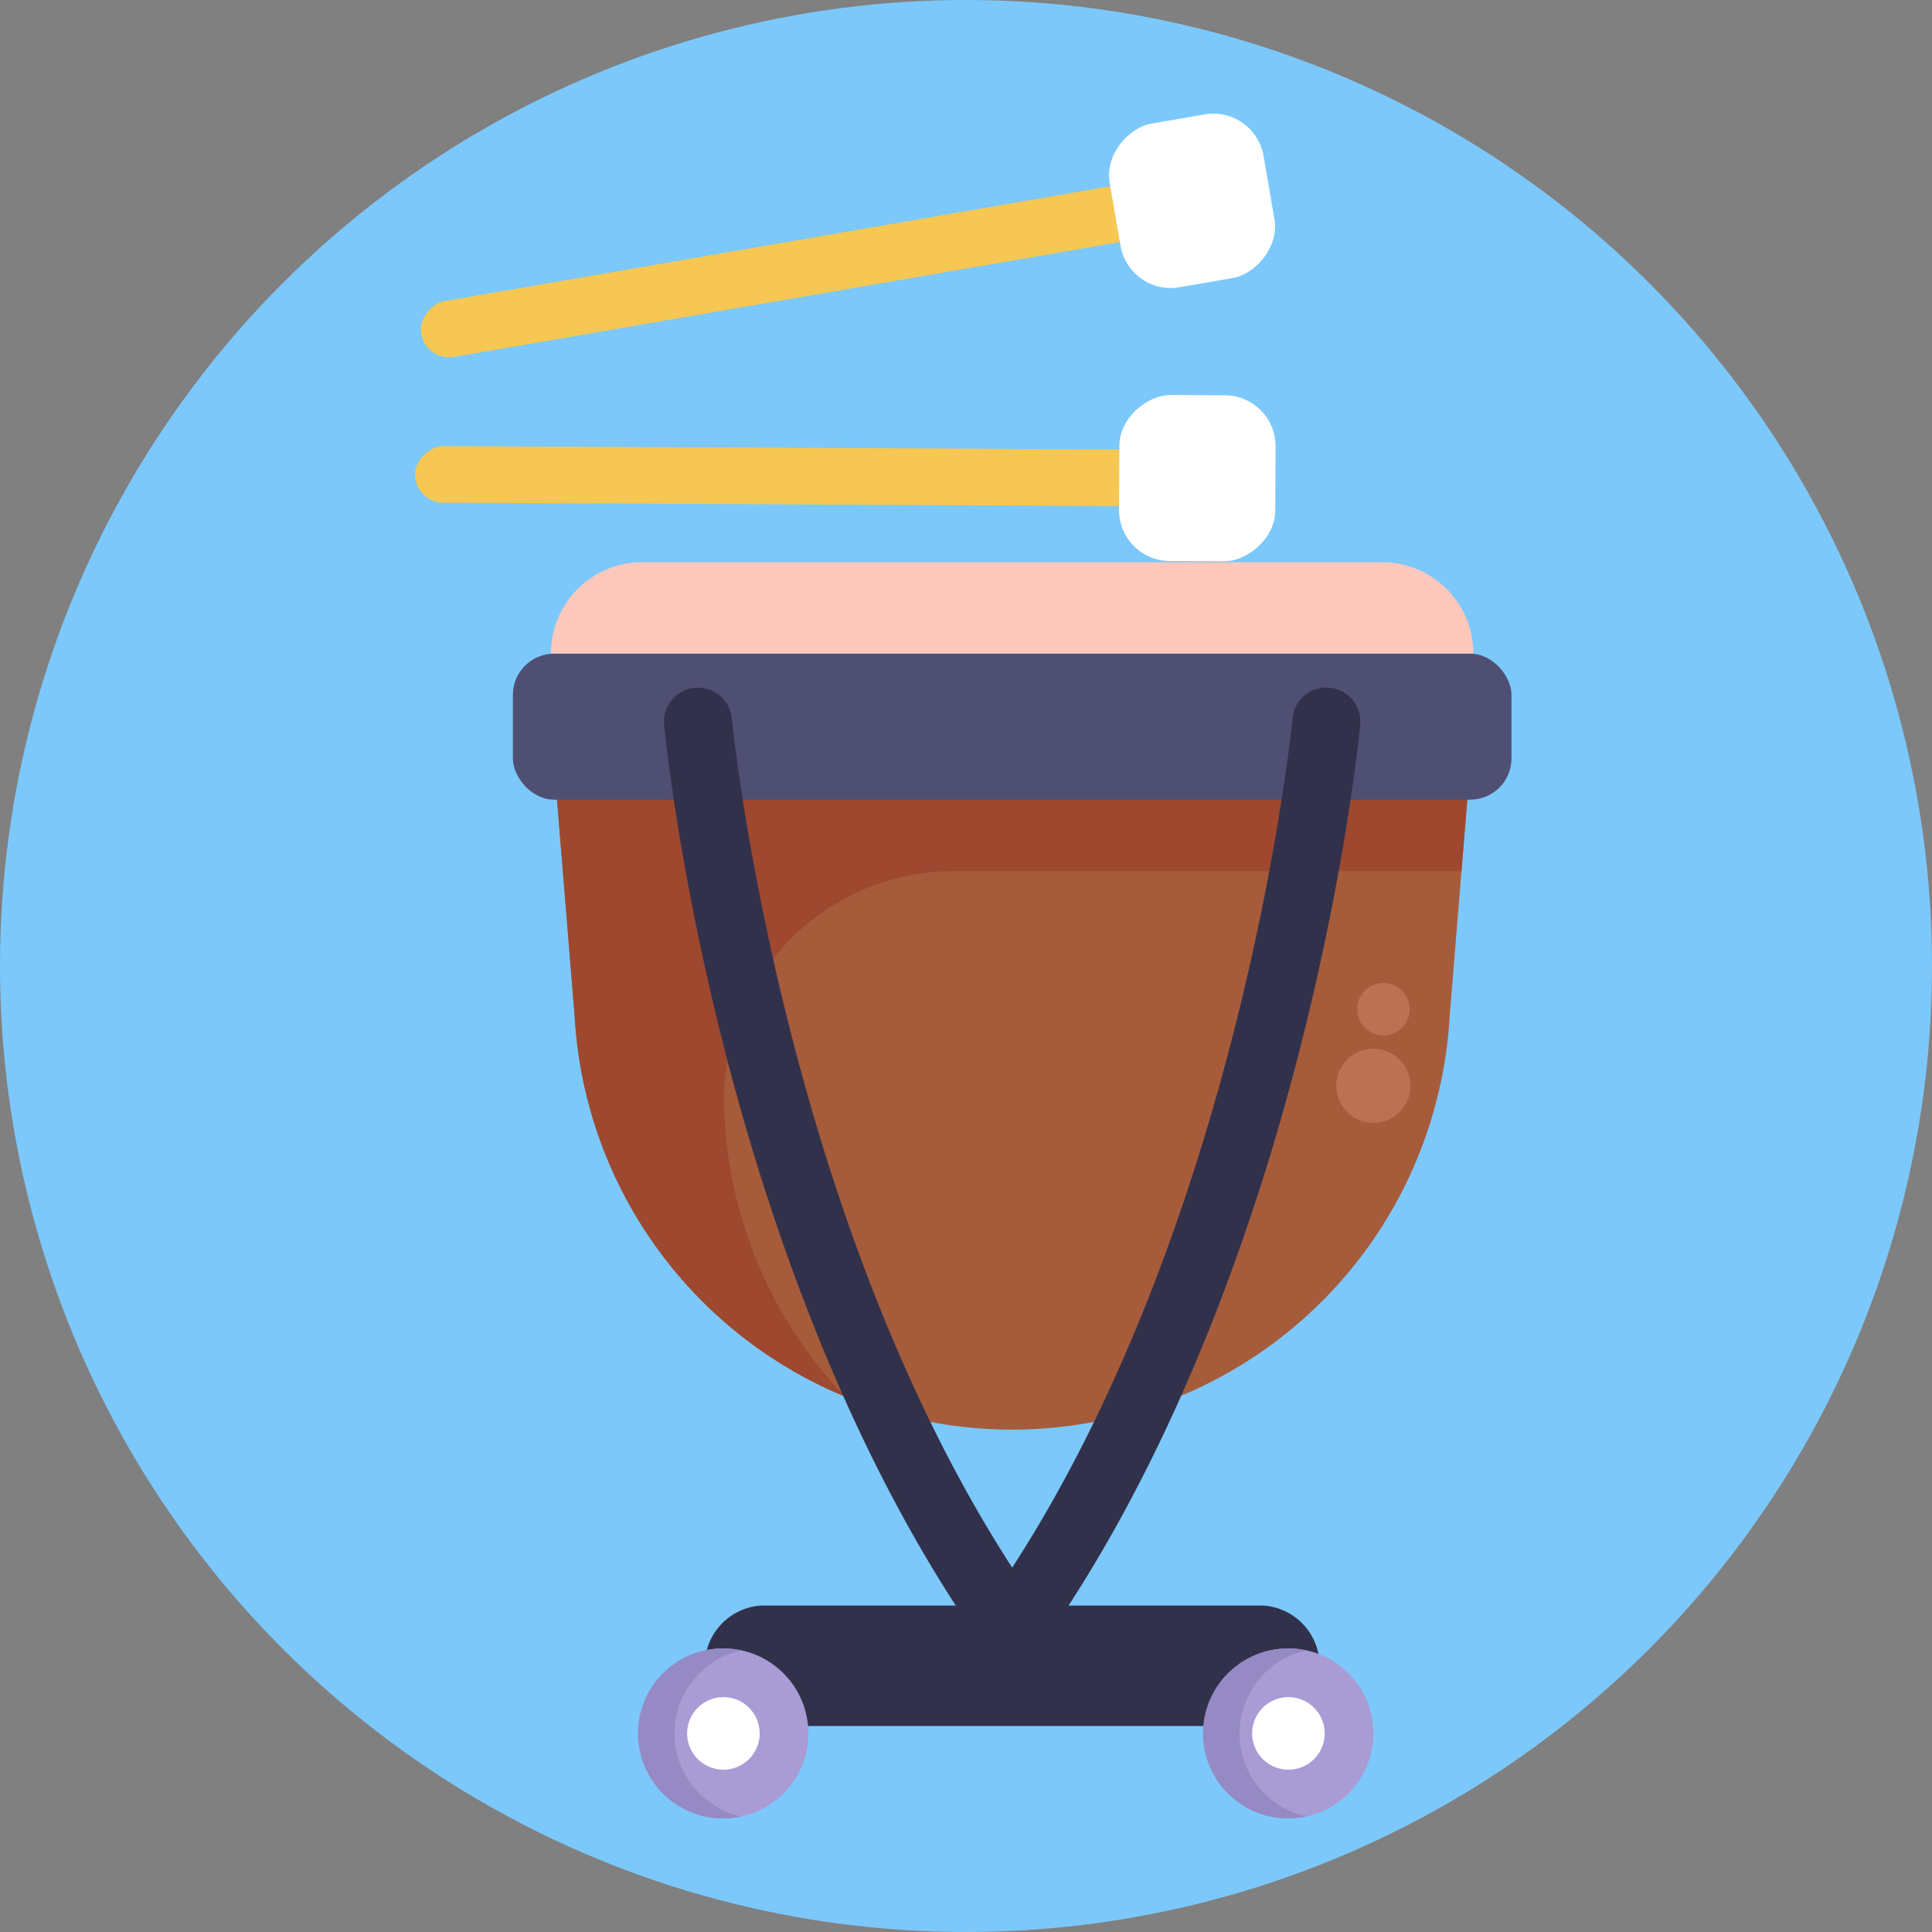
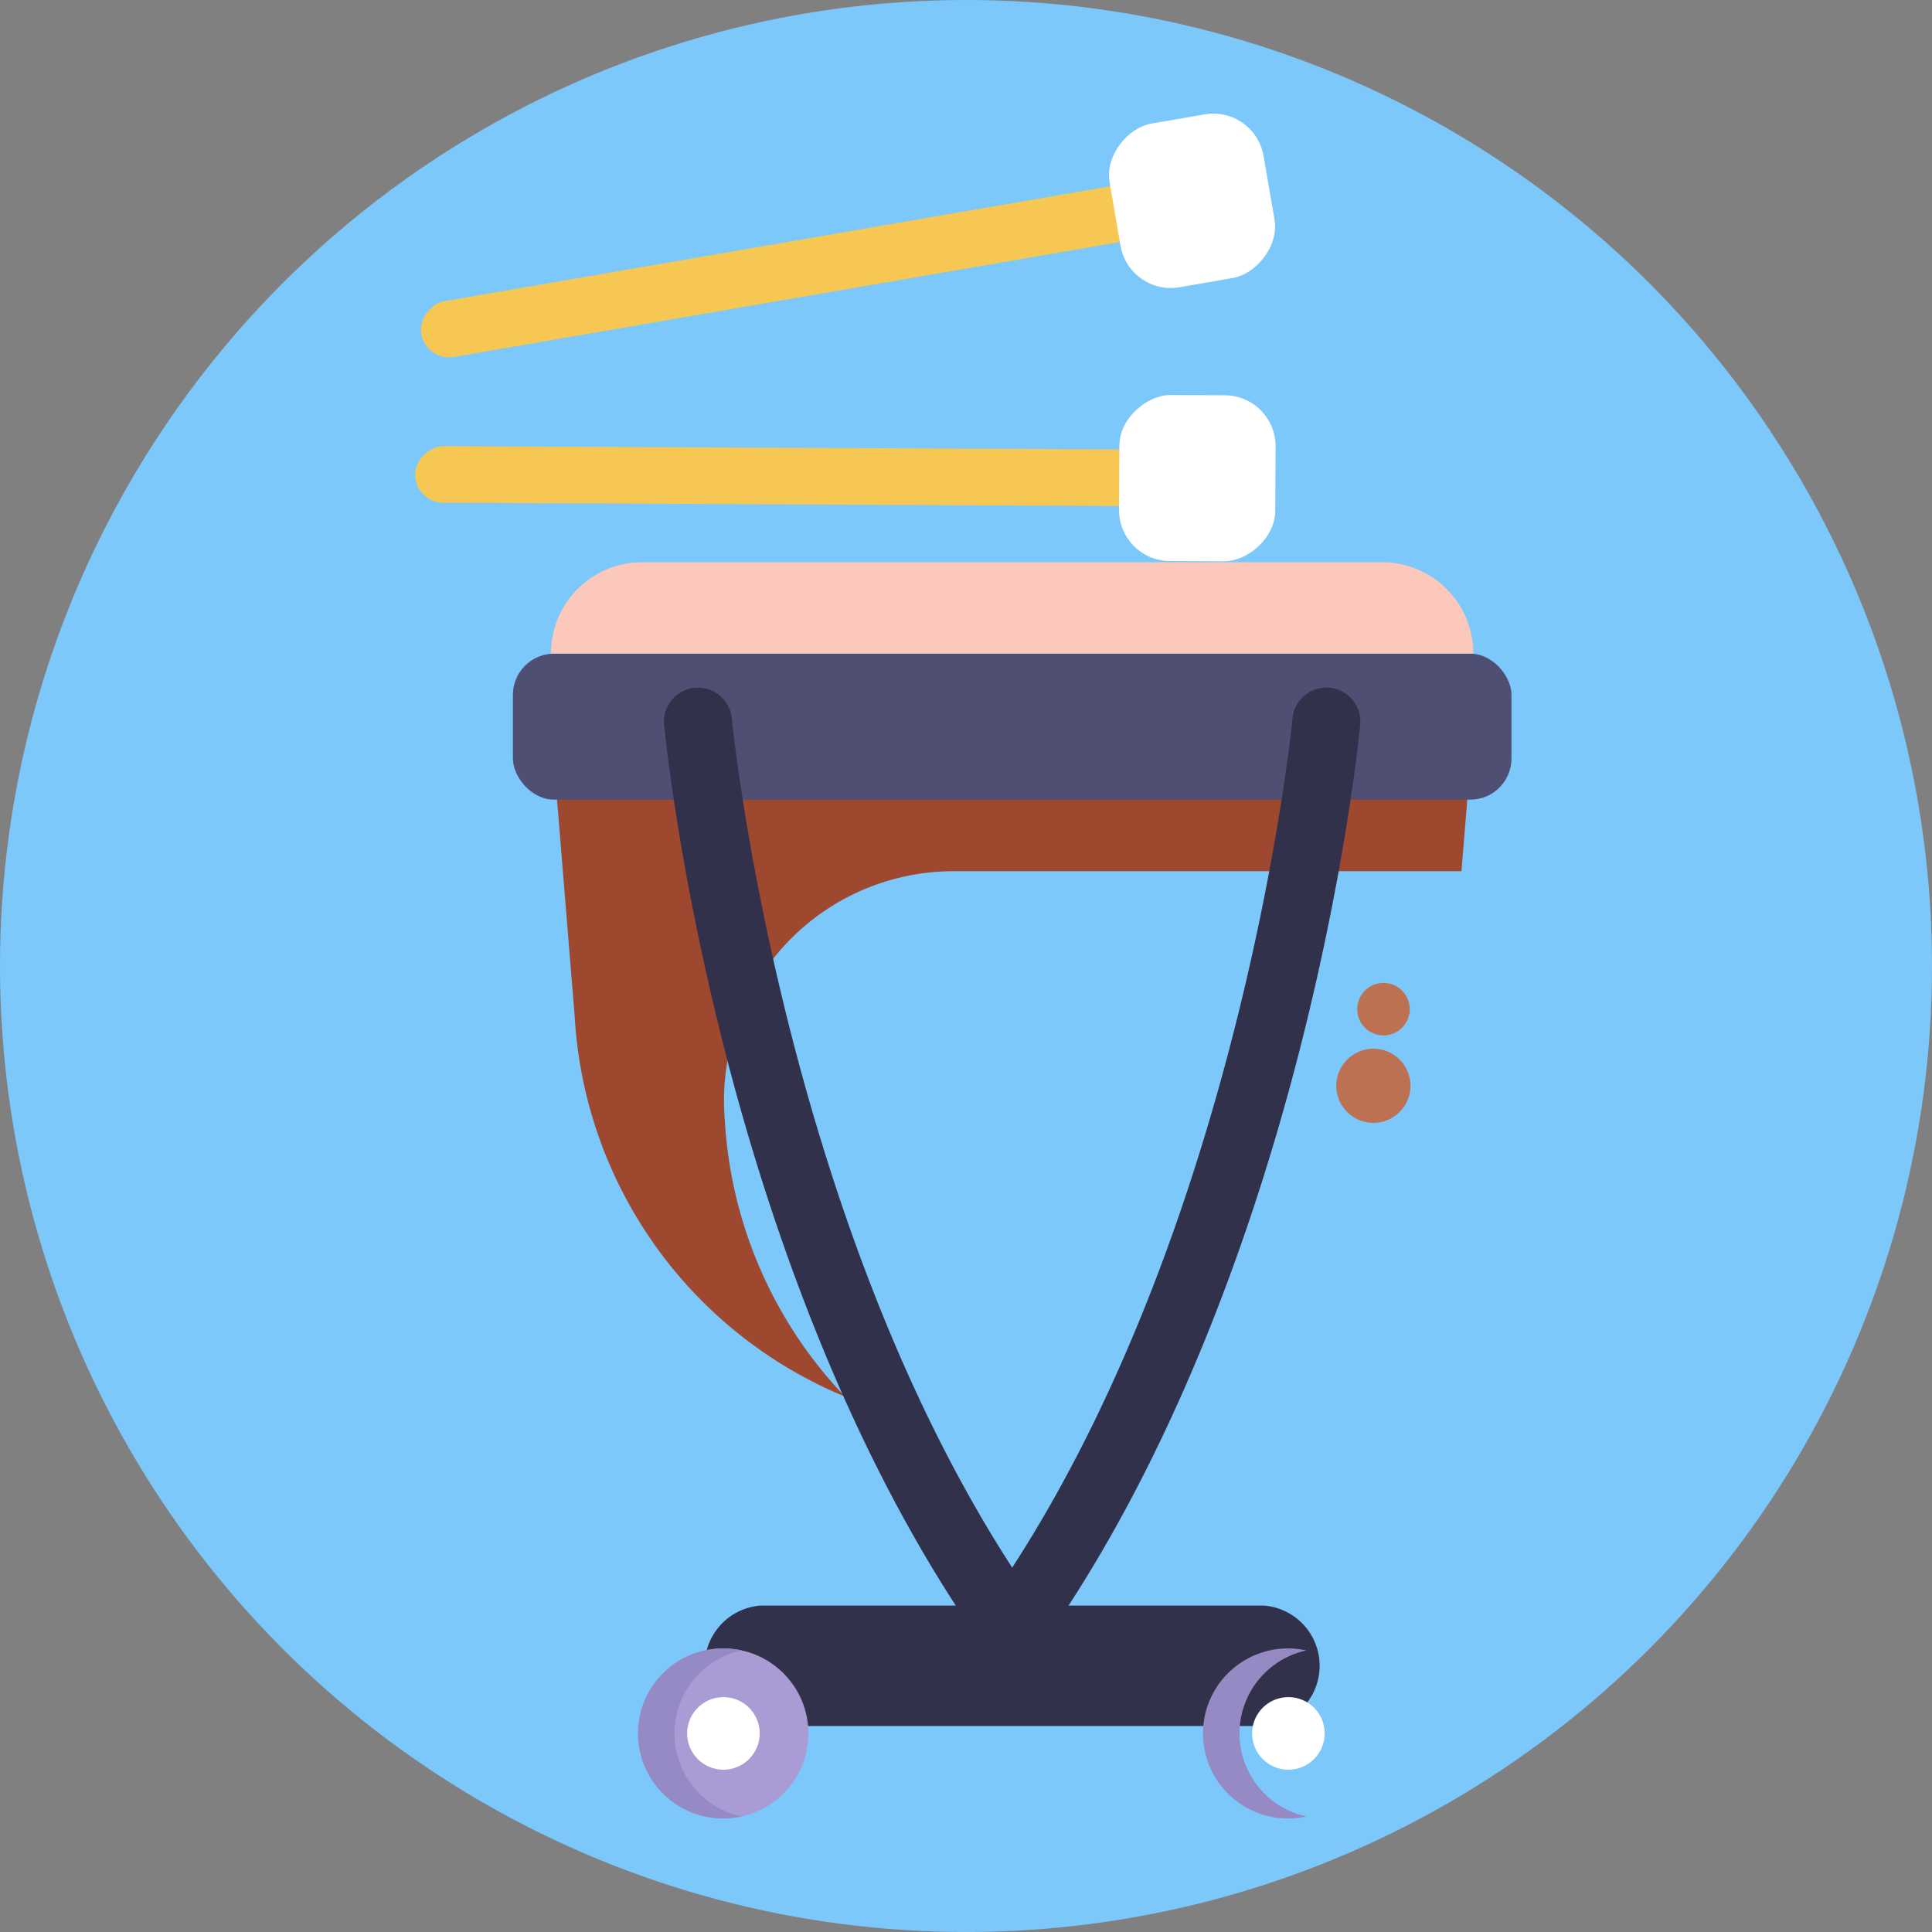
<svg xmlns="http://www.w3.org/2000/svg" viewBox="0 0 512 512">
  <rect x="0" y="0" width="512" height="512" fill="#808080" stroke="none" />
  <defs>
    <style>.cls-1{fill:#7cc8fb;}.cls-2{fill:#a65c3b;}.cls-3{fill:#9e4830;}.cls-4{fill:#4f4f74;}.cls-5{fill:#fcc8bc;}.cls-6{fill:#32314b;}.cls-7{fill:#bc7153;}.cls-8{fill:#a99bd4;}.cls-9{fill:#958ac4;}.cls-10{fill:#fff;}.cls-11{fill:#f6c752;}</style>
  </defs>
  <title>Music</title>
  <g id="BULINE">
    <circle class="cls-1" cx="256" cy="256" r="256" />
  </g>
  <g id="Icons">
-     <path class="cls-2" d="M268.24,378.87h0A116.13,116.13,0,0,1,152.3,269.36l-5.36-65.76H389.53l-5.36,65.76A116.13,116.13,0,0,1,268.24,378.87Z" />
-     <path class="cls-3" d="M387.3,230.88H252.69a60.82,60.82,0,0,0-60.62,65.76h0a115.72,115.72,0,0,0,31.84,73.46A116.16,116.16,0,0,1,152.3,269.37l-5.36-65.77H389.53Z" />
+     <path class="cls-3" d="M387.3,230.88H252.69a60.82,60.82,0,0,0-60.62,65.76a115.72,115.72,0,0,0,31.84,73.46A116.16,116.16,0,0,1,152.3,269.37l-5.36-65.77H389.53Z" />
    <rect class="cls-4" x="135.92" y="173.23" width="264.64" height="38.69" rx="10.93" />
    <path class="cls-5" d="M170.2,149H366.27a24.18,24.18,0,0,1,24.18,24.18v0a0,0,0,0,1,0,0H146a0,0,0,0,1,0,0v0A24.18,24.18,0,0,1,170.2,149Z" />
    <path class="cls-6" d="M360.47,192.06a9,9,0,0,0-17.94-1.68c-.12,1.34-12.95,130.4-74.29,225.05-61.32-94.6-74.16-223.58-74.3-225A9,9,0,1,0,176,192.06c.14,1.48,3.54,36.7,15.64,84.58,10.41,41.18,29.38,99.13,61.65,148.85H201.62a16,16,0,0,0,0,31.92H334.85a16,16,0,0,0,0-31.92H283.18c32.27-49.72,51.24-107.67,61.65-148.85C356.94,228.76,360.33,193.54,360.47,192.06Z" />
    <circle class="cls-7" cx="363.96" cy="287.75" r="9.83" />
    <circle class="cls-7" cx="366.64" cy="267.44" r="6.96" />
    <circle class="cls-8" cx="191.71" cy="459.37" r="22.52" />
    <path class="cls-9" d="M196.46,481.38a22.53,22.53,0,1,1,0-44,22.52,22.52,0,0,0,0,44Z" />
    <circle class="cls-10" cx="191.71" cy="459.37" r="9.62" />
-     <circle class="cls-8" cx="341.44" cy="459.37" r="22.52" />
    <path class="cls-9" d="M346.19,481.38a22.53,22.53,0,1,1,0-44,22.52,22.52,0,0,0,0,44Z" />
    <circle class="cls-10" cx="341.44" cy="459.37" r="9.62" />
    <rect class="cls-11" x="209.98" y="18.7" width="15" height="215" rx="7.5" transform="translate(344.77 -90.65) rotate(90.28)" />
    <rect class="cls-10" x="295.28" y="106" width="44" height="41.4" rx="13.5" transform="translate(445.55 -189.94) rotate(90.28)" />
    <rect class="cls-11" x="210.08" y="-37.31" width="15" height="215" rx="7.5" transform="translate(249.74 -156.15) rotate(80.21)" />
    <rect class="cls-10" x="293.92" y="32.52" width="44" height="41.4" rx="13.5" transform="translate(314.63 -267.15) rotate(80.21)" />
  </g>
</svg>